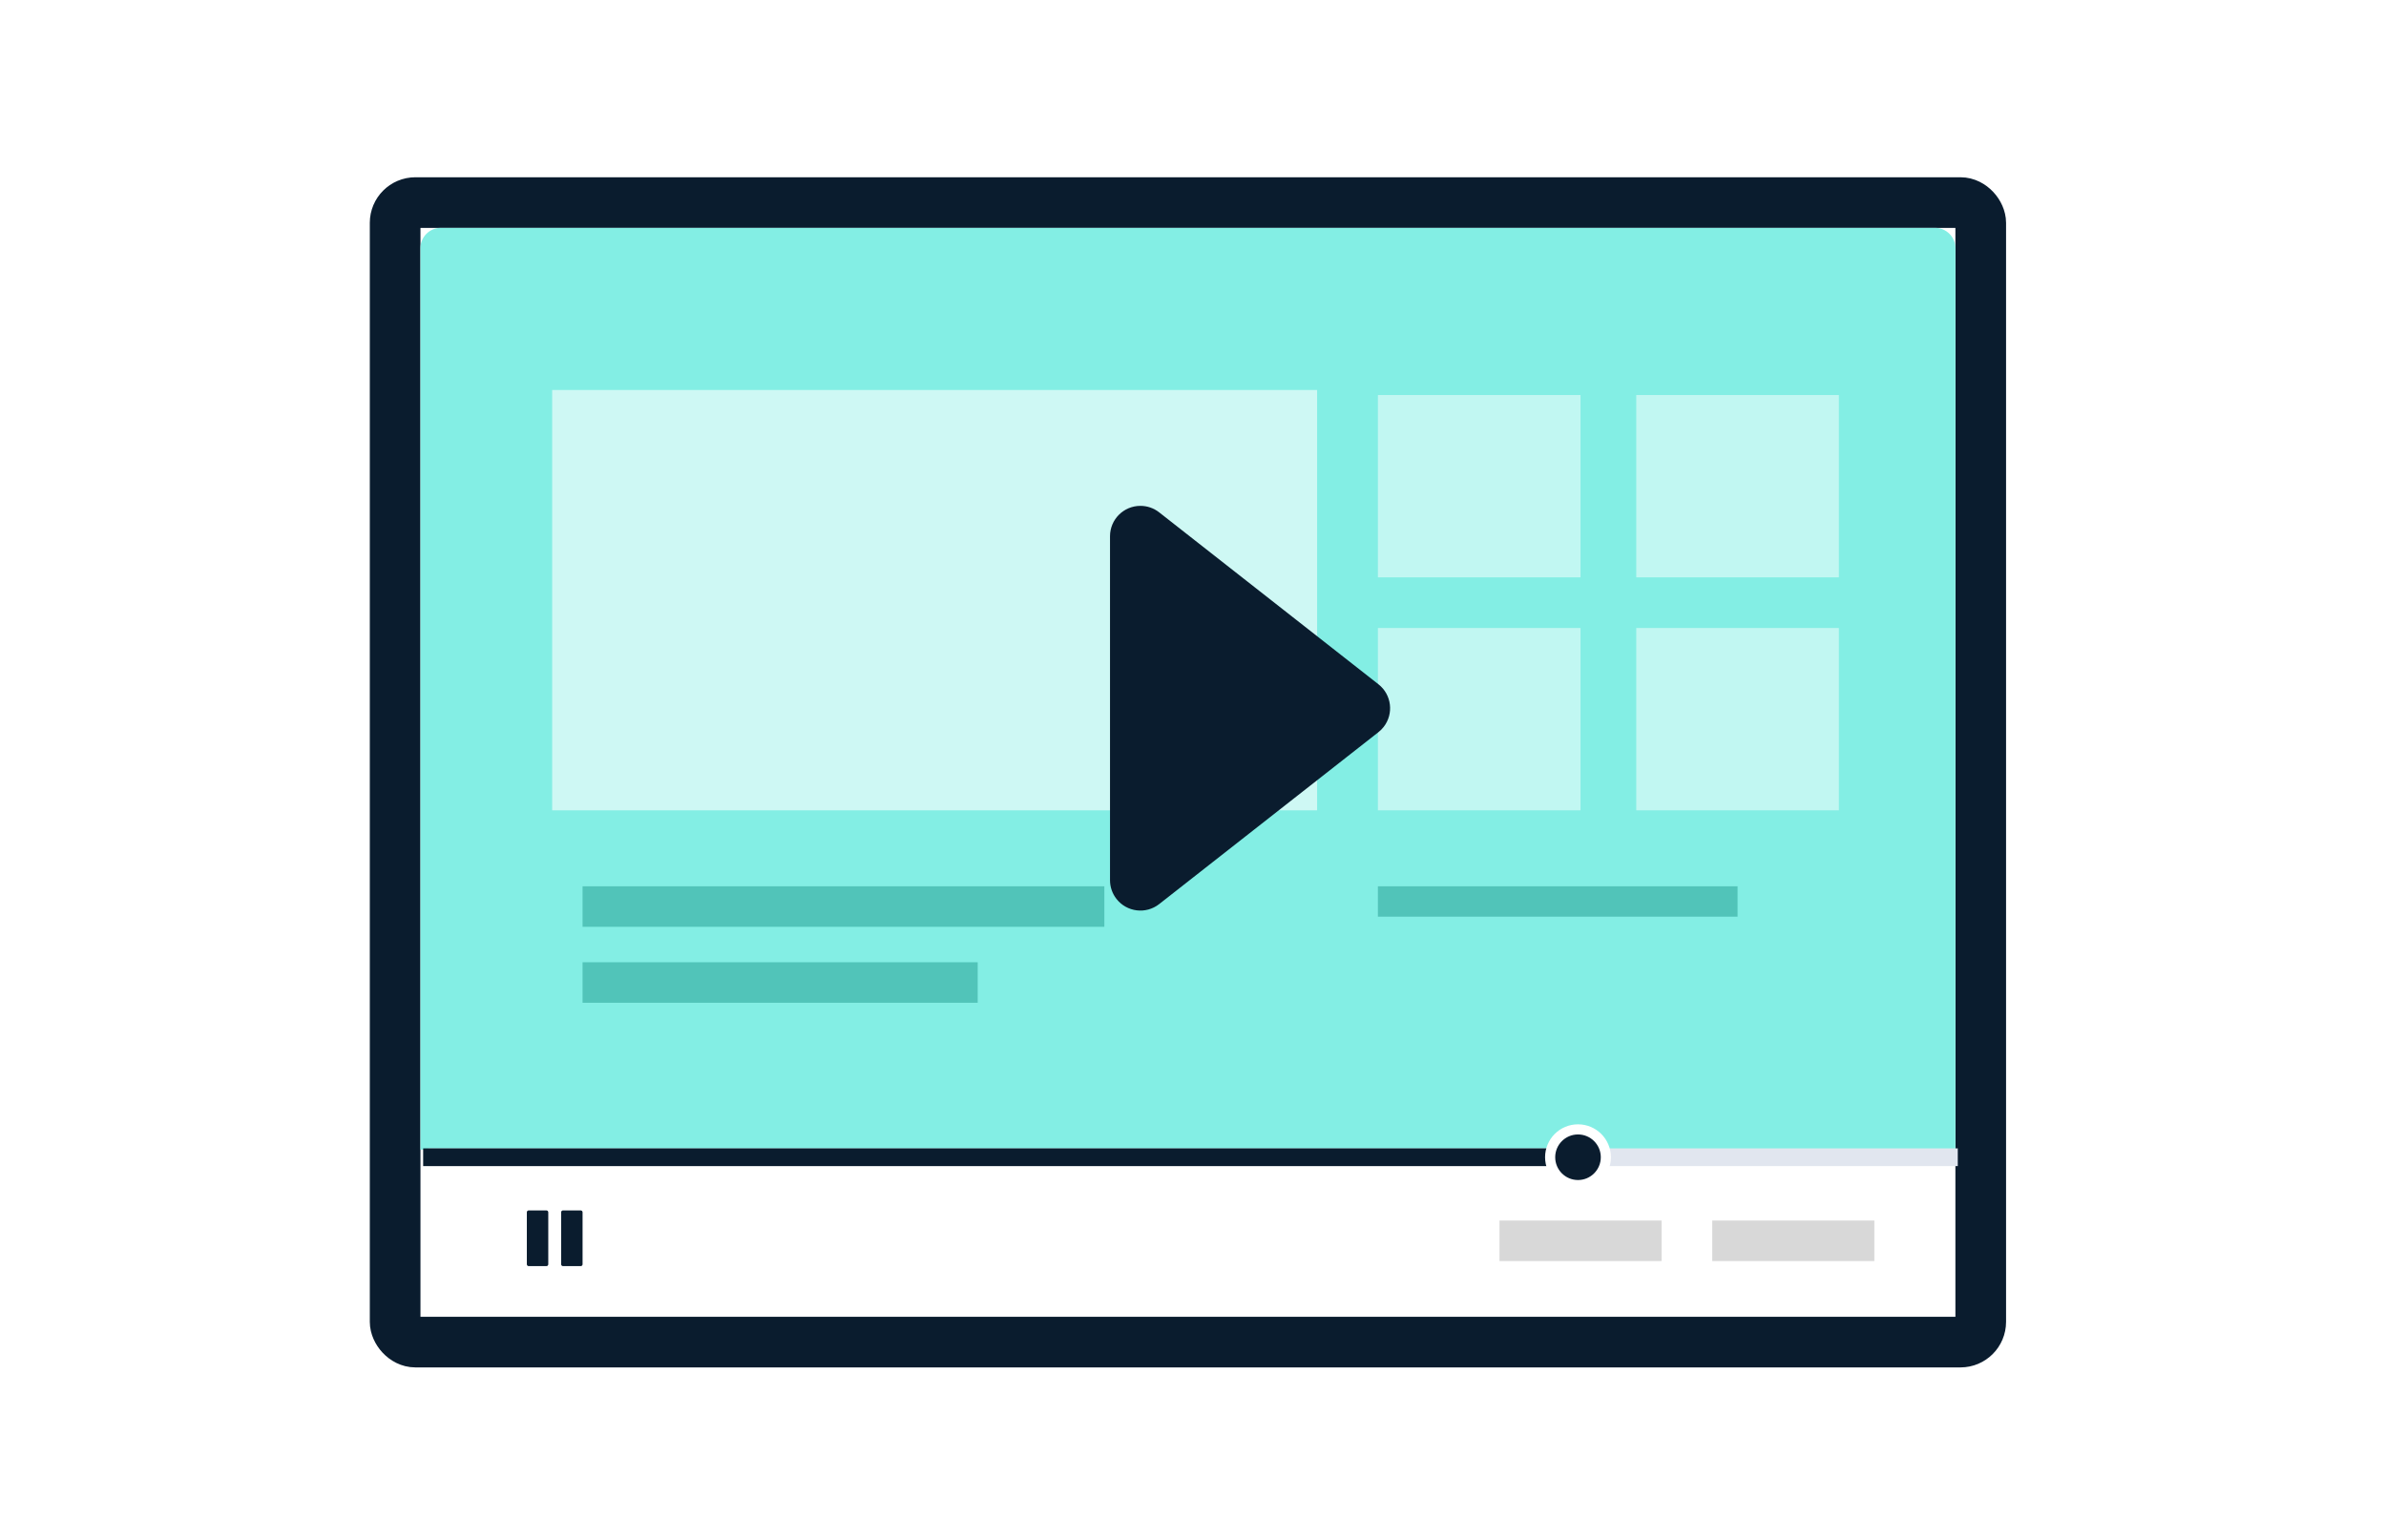
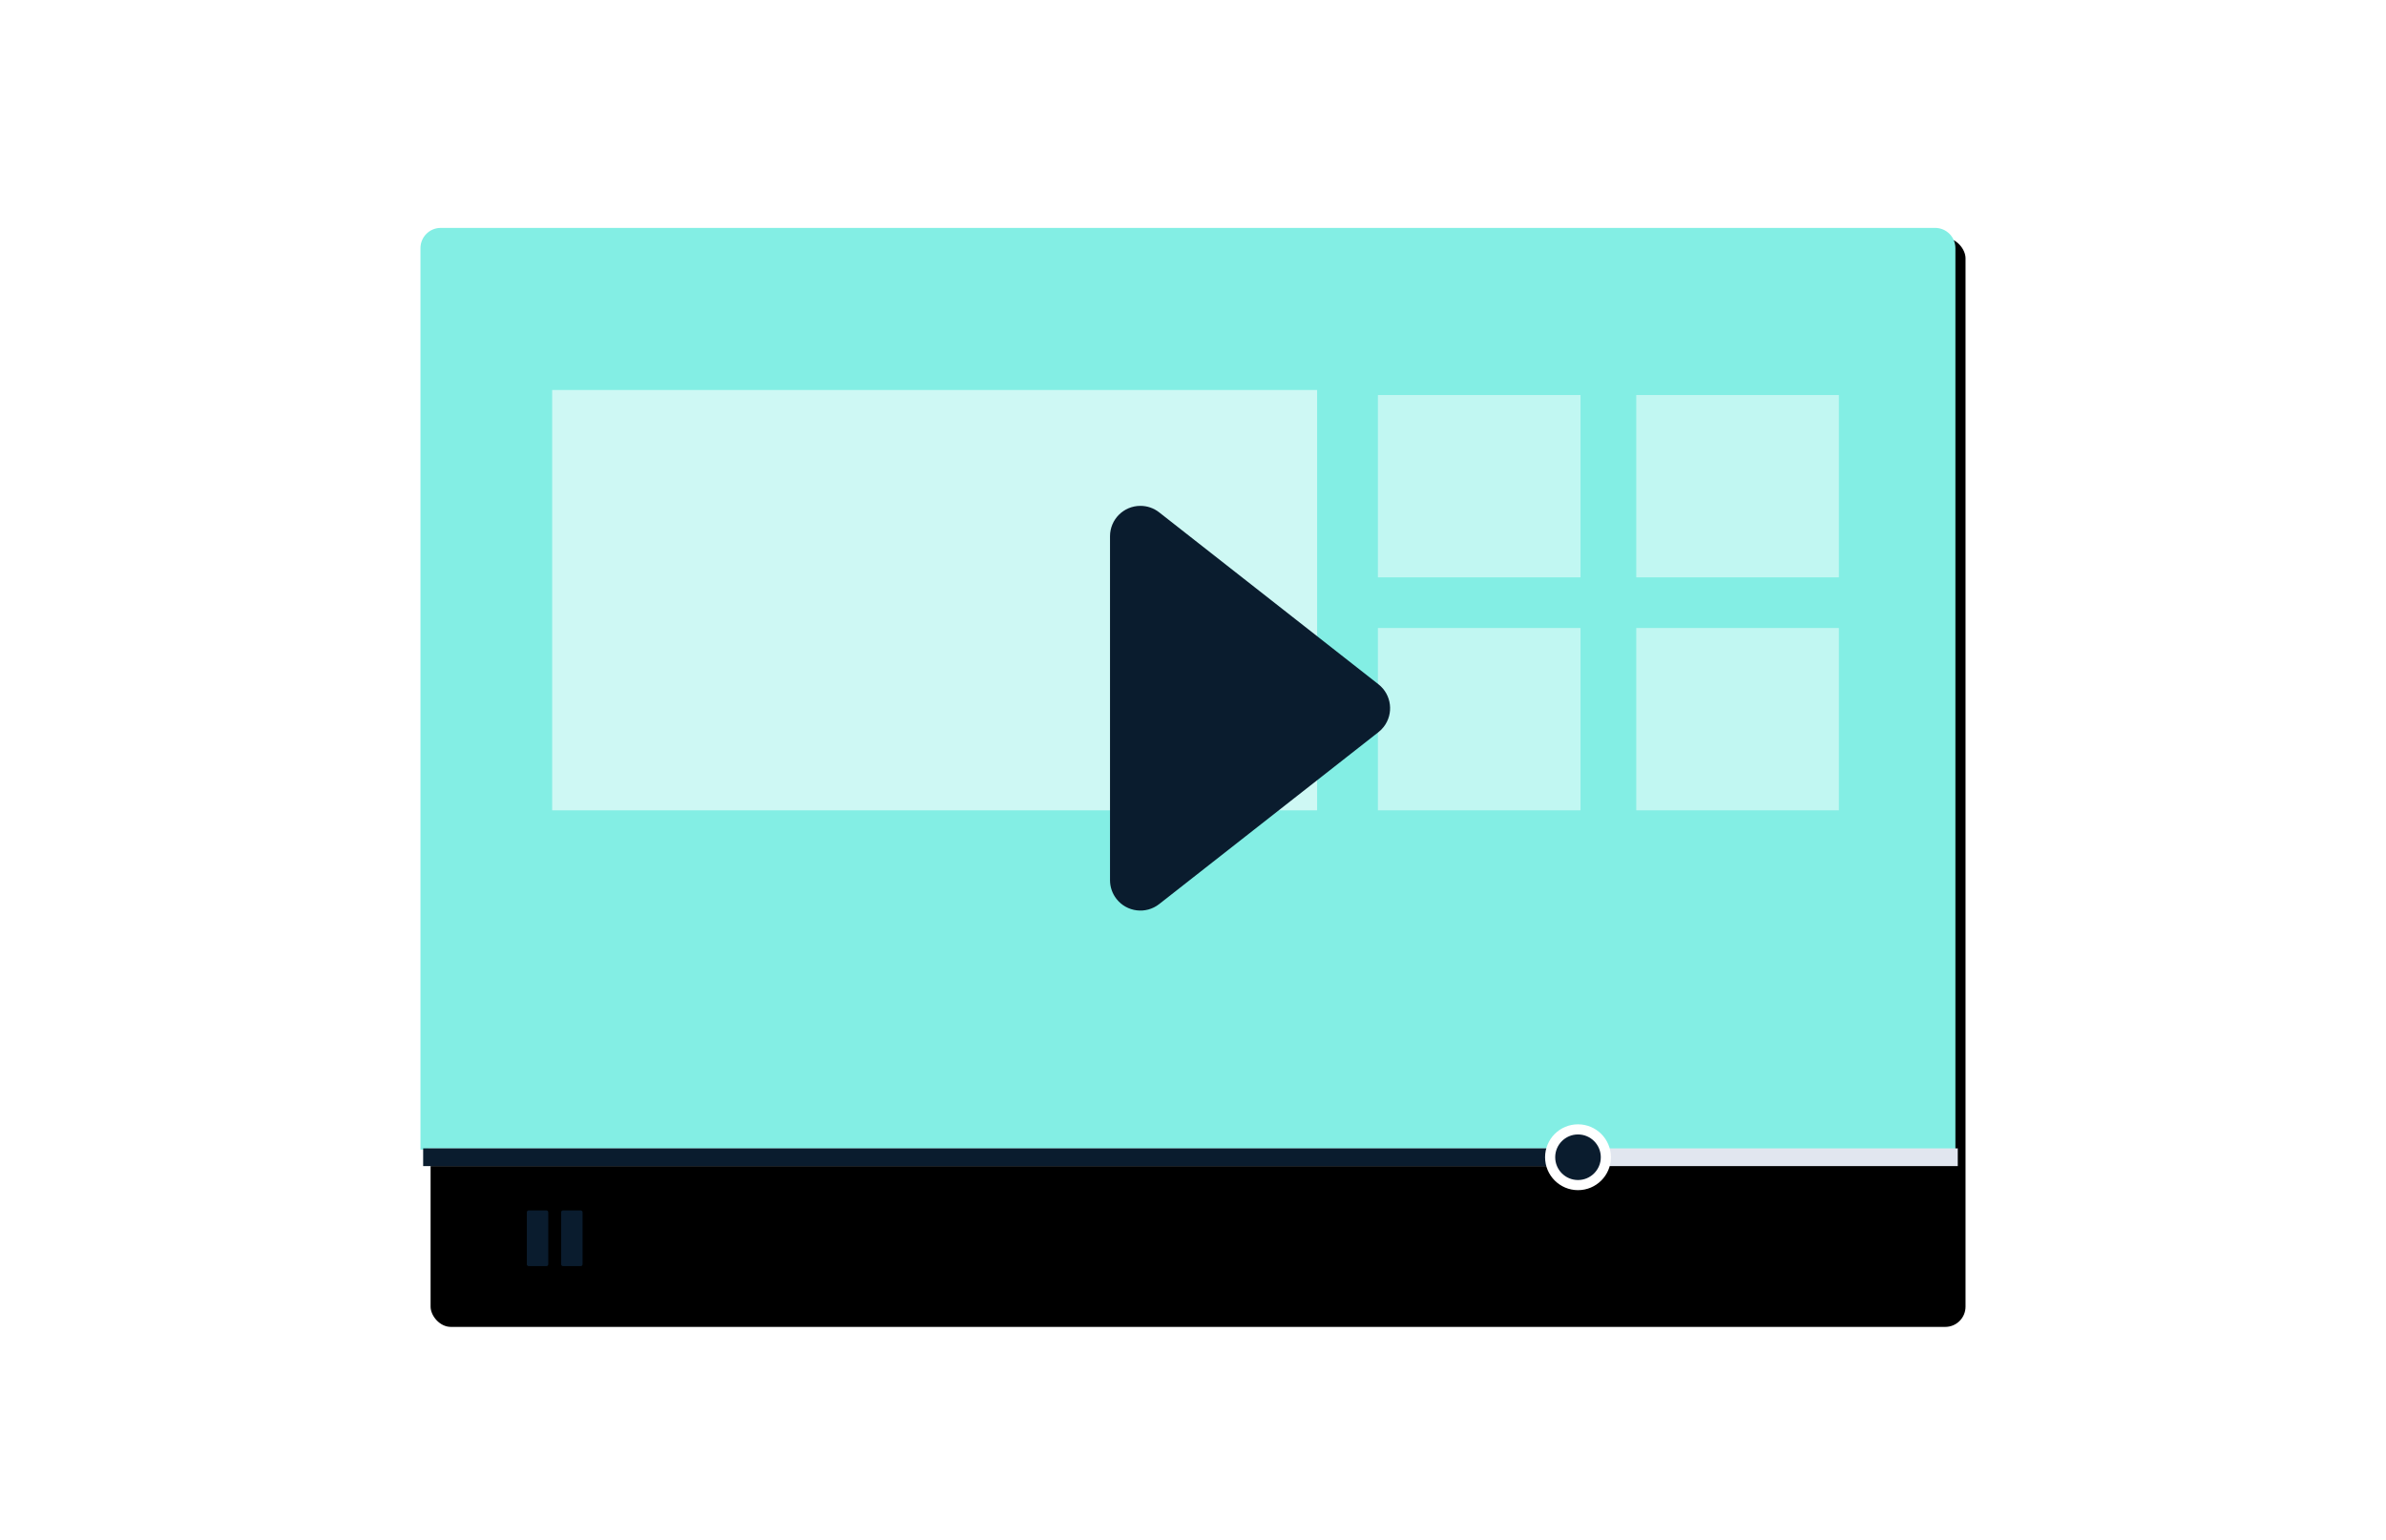
<svg xmlns="http://www.w3.org/2000/svg" xmlns:xlink="http://www.w3.org/1999/xlink" width="471" height="304">
  <defs>
    <filter x="-5%" y="-7%" width="111.2%" height="115.8%" filterUnits="objectBoundingBox" id="a">
      <feMorphology radius="10" operator="dilate" in="SourceAlpha" result="shadowSpreadOuter1" />
      <feOffset dx="2" dy="2" in="shadowSpreadOuter1" result="shadowOffsetOuter1" />
      <feGaussianBlur stdDeviation="2" in="shadowOffsetOuter1" result="shadowBlurOuter1" />
      <feComposite in="shadowBlurOuter1" in2="SourceAlpha" operator="out" result="shadowBlurOuter1" />
      <feColorMatrix values="0 0 0 0 0 0 0 0 0 0 0 0 0 0 0 0 0 0 0.1 0" in="shadowBlurOuter1" />
    </filter>
    <rect id="b" x="83" y="45" width="303" height="215" rx="4" />
    <path d="M3.865 0c.202 0 .365.164.365.365V10.635c0 .202-.164.365-.365.365h-3.5C.164 11 0 10.836 0 10.635V.365C0 .164.164 0 .365 0h3.5zm6.769 0C10.836 0 11 .164 11 .365V10.635C11 10.836 10.836 11 10.635 11H7.135c-.202 0-.365-.164-.365-.365V.365C6.769.164 6.933 0 7.135 0h3.5z" id="c" />
  </defs>
  <g fill="none" fill-rule="evenodd">
    <use fill="#000" filter="url(#a)" xlink:href="#b" />
-     <rect stroke="#0A1C2E" stroke-width="10" fill="#FFF" x="78" y="40" width="313" height="225" rx="4" />
-     <path fill="#D8D8D8" d="M338 241h32v8h-32zM296 241h32v8h-32z" />
    <path d="M87 45h295c2.209 0 4 1.791 4 4v178H83V49c0-2.209 1.791-4 4-4z" fill="#83EEE4" />
-     <path fill="#51C4B9" d="M115 175h103v8H115zM272 175h71v6h-71zM115 190h78v8h-78z" />
    <path fill="#FFF" opacity=".608" d="M109 77h151v83H109z" />
    <path fill="#FFF" opacity=".5" d="M272 78h40v36h-40zM272 124h40v36h-40zM323 78h40v36h-40zM323 124h40v36h-40z" />
    <path stroke="#E1E6EF" stroke-width="3.5" d="M84.532 228.5H386.468" />
    <path stroke="#0A1C2E" stroke-width="3.5" d="M83.532 228.5H312.468" />
    <circle stroke="#FFF" stroke-width="2" fill="#0A1C2E" cx="311.5" cy="228.5" r="5.5" />
    <use fill="#0A1C2E" xlink:href="#c" transform="translate(104 239)" />
    <path d="M228.821 101.164l43.291 33.955c2.607 2.045 3.063 5.817 1.018 8.424-.297.379-.639.721-1.018 1.018l-43.291 33.955c-2.607 2.045-6.379 1.589-8.424-1.018-.829-1.056-1.279-2.36-1.279-3.703v-67.911c7e-7-3.314 2.686-6 6-6 1.343 7.1e-7 2.647.45 3.703 1.279z" fill="#0A1C2E" />
  </g>
</svg>